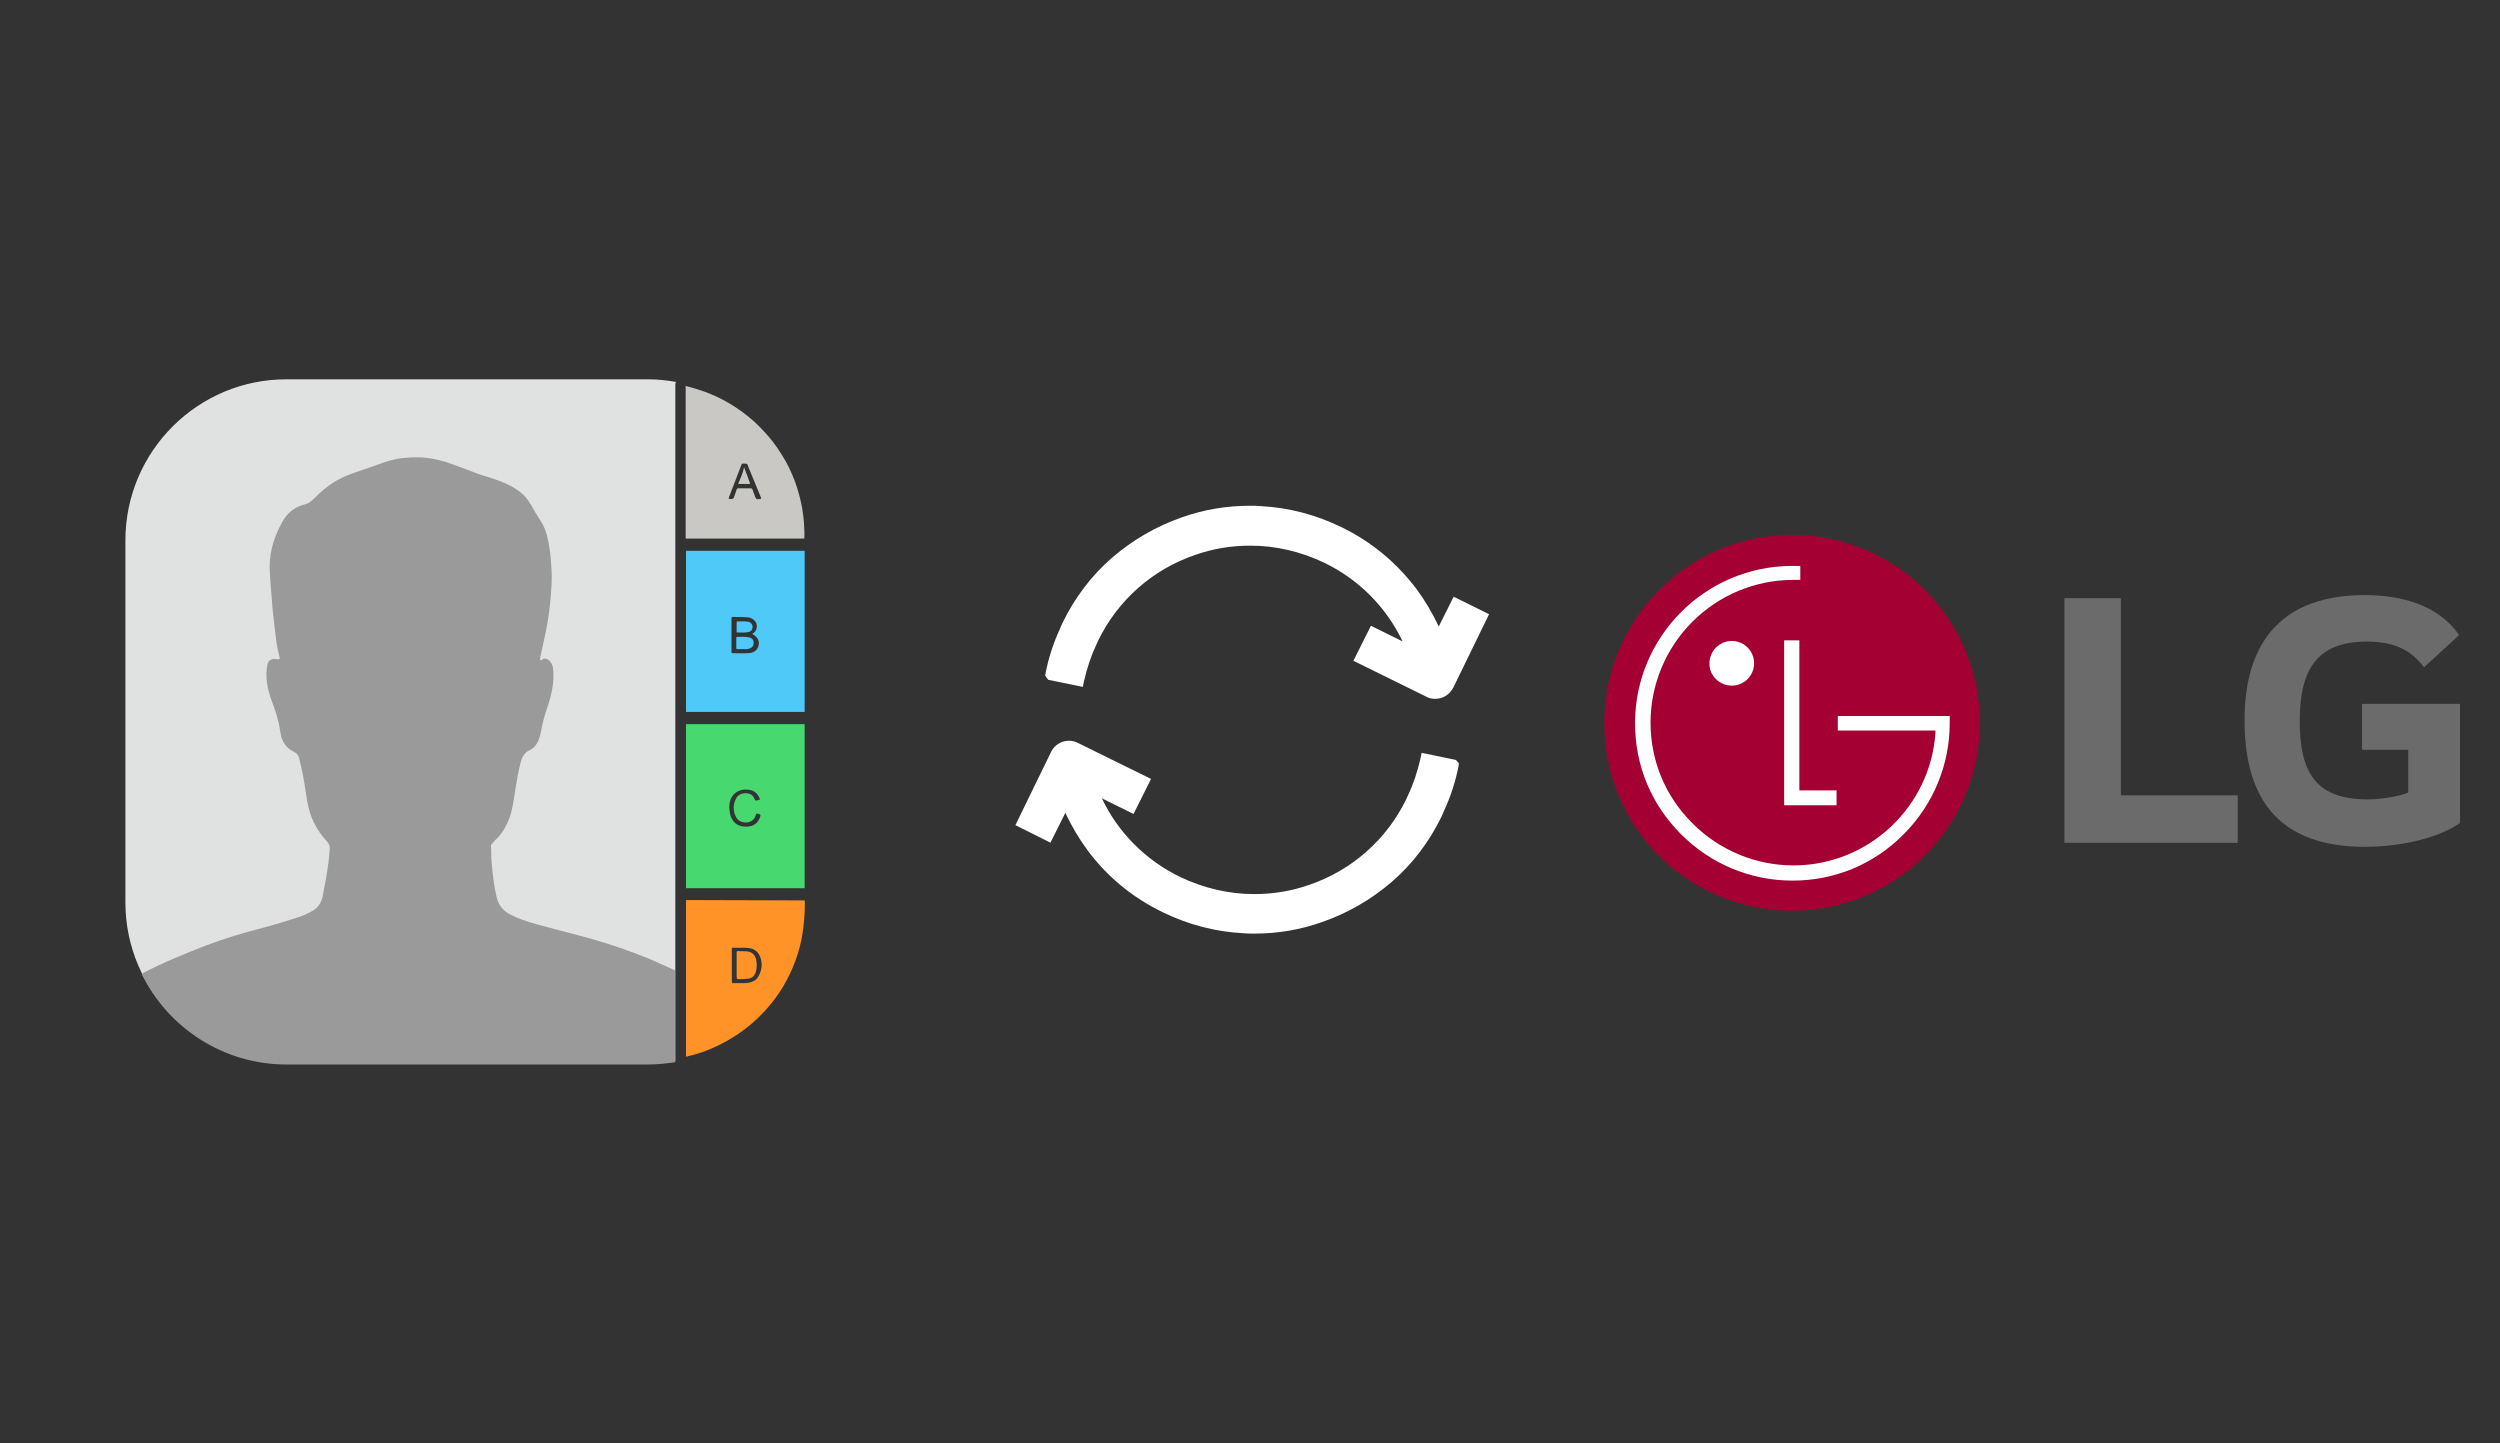
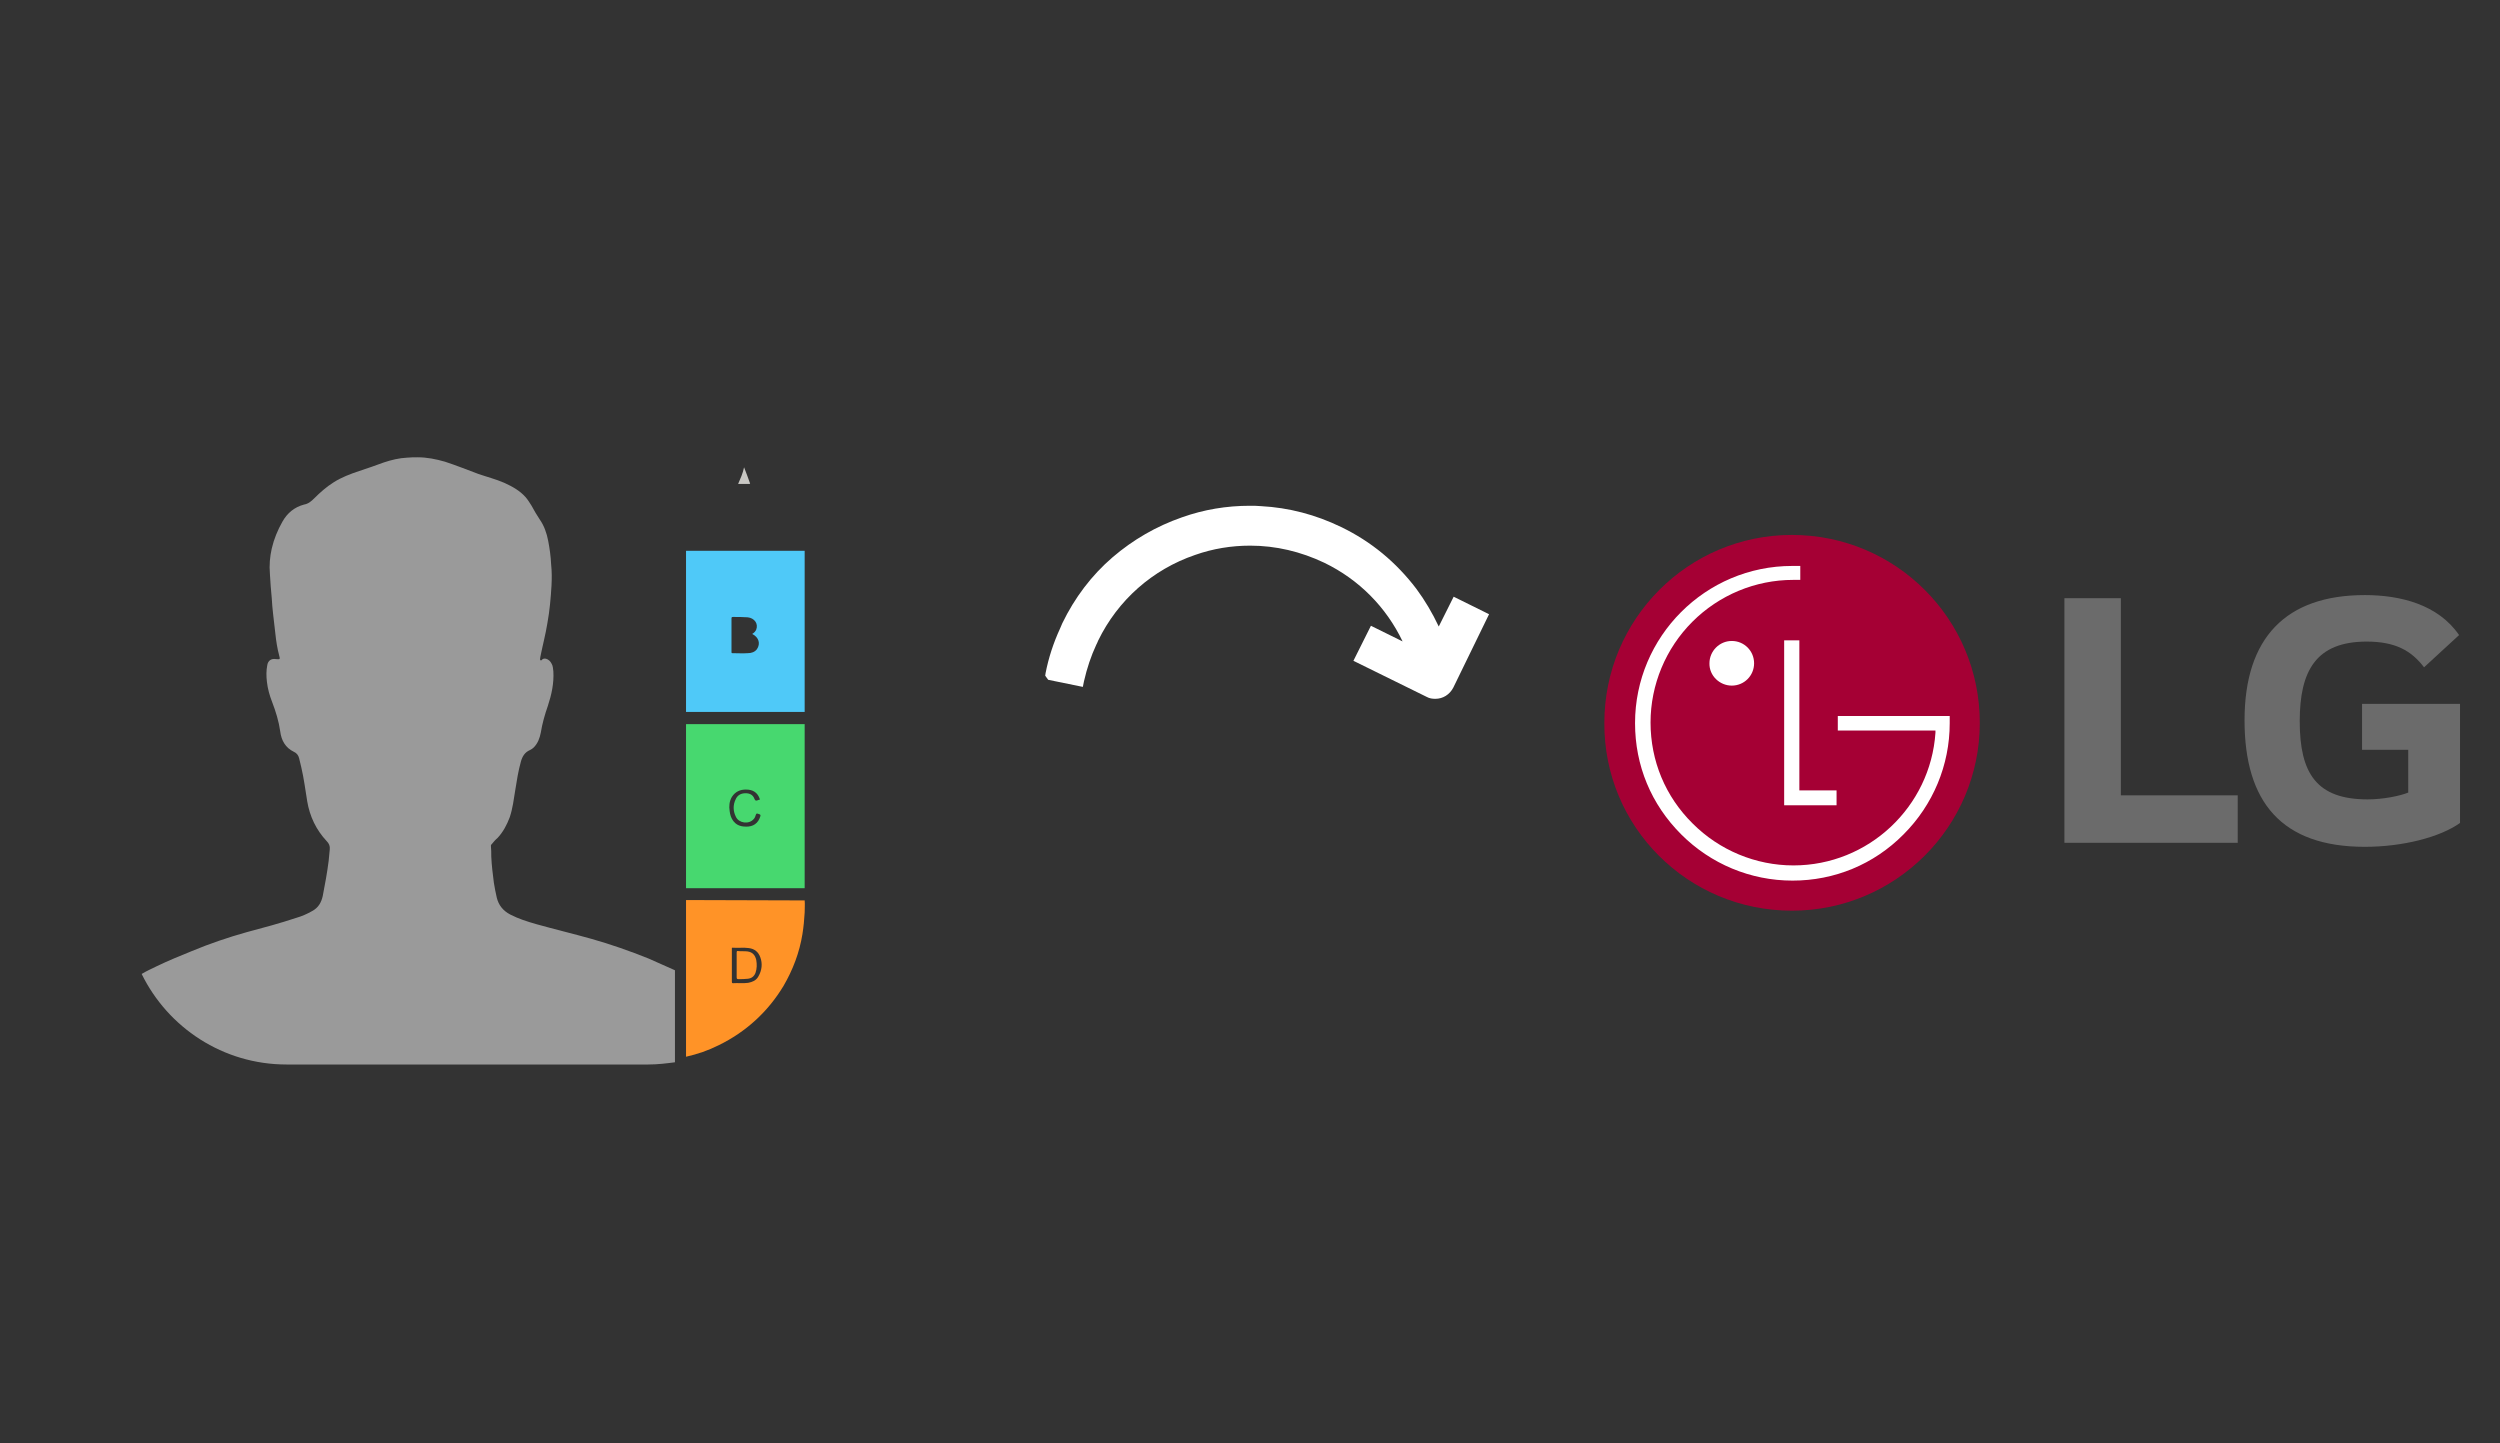
<svg xmlns="http://www.w3.org/2000/svg" x="0" y="0" width="672" height="388" xml="http://www.w3.org/XML/1998/namespace" version="1.1">
  <rect width="100%" height="100%" fill="#333333" stroke="none" />
  <svg x="422" y="66" width="250" height="256" viewBox="0, 0, 300, 141.1" xml:space="preserve" id="Layer_1" enable-background="new 0 0 300 141.1" version="1.1">
    <style type="text/css">
	.st0{fill:#A50034;}
	.st1{fill:#FFFFFF;}
	.st2{fill:#6B6B6B;}
</style>
    <g>
      <path d="M71.6 131.5 C105 131.5 132.2 104.4 132.2 70.9 C132.2 37.4 105.1 10.3 71.6 10.3 C38.1 10.3 11.1 37.5 11.1 70.9 C10.9 104.4 38 131.5 71.6 131.5" class="st0" style="fill:#A50034;" />
      <polygon points="69.1,44.3 69.1,97.5 86,97.5 86,92.7 74,92.7 74,44.3" class="st1" style="fill:white;" />
      <path d="M52.2 58.9 C56.2 58.9 59.4 55.7 59.4 51.7 C59.4 47.7 56.2 44.5 52.2 44.5 C48.2 44.5 45 47.8 45 51.7 C44.9 55.7 48.3 58.9 52.2 58.9" class="st1" style="fill:white;" />
      <path d="M74 20.3 C73.3 20.3 72.2 20.3 71.7 20.3 C43.7 20.3 21 43.1 21 71 C21 84.7 26.2 97.2 35.9 106.9 C45.4 116.4 58.2 121.8 71.8 121.8 C85.3 121.8 98 116.6 107.6 106.9 C117.1 97.4 122.5 84.6 122.5 71 L122.5 68.7 L120.5 68.7 L86.4 68.7 L86.4 73.4 L117.9 73.4 C117.9 73.6 117.9 73.9 117.9 74.1 C116.3 98 96.3 116.9 72.1 116.9 C59.9 116.9 48.2 112 39.6 103.4 C30.8 94.7 26 83.2 26 70.8 C26 58.6 30.9 46.9 39.5 38.3 C48.1 29.7 59.8 24.8 72 24.8 C72.5 24.8 73.8 24.8 74.3 24.8 L74.3 20.3 L74 20.3 z" class="st1" style="fill:white;" />
      <path d="M177.7 30.7 L159.5 30.7 L159.5 109.6 L215.4 109.6 L215.4 94.3 L177.7 94.3 L177.7 30.7 z M255.5 79.6 L270.4 79.6 L270.4 93.4 C267.7 94.5 262.3 95.6 257.3 95.6 C240.9 95.6 235.4 87.3 235.4 70.4 C235.4 54.2 240.6 44.7 257 44.7 C266.2 44.7 271.4 47.6 275.5 53 L286.8 42.6 C280 32.7 267.8 29.7 256.4 29.7 C230.9 29.7 217.6 43.5 217.6 70.1 C217.6 96.5 229.6 110.9 256.4 110.9 C268.6 110.9 280.7 107.8 287.1 103.2 L287.1 64.8 L255.5 64.8 L255.5 79.6 L255.5 79.6 z" class="st2" style="fill:#6B6B6B;" />
    </g>
  </svg>
  <svg x="250" y="107" width="173" height="173" viewBox="0, 0, 172.7, 172.7" xml:space="preserve" id="Layer_1#1" enable-background="new 0 0 172.7 172.7" version="1.1">
    <g>
-       <path d="M141.1 97.1 L131.9 95.2 L131.6 96.7 C130.8 100.2 129.7 103.5 128.3 106.5 C128.1 106.9 127.9 107.3 127.8 107.6 C122.5 118.5 113.2 126.7 101.8 130.6 C97 132.3 92 133.1 87 133.1 C80.1 133.1 73.4 131.5 67.1 128.5 C57.8 124 50.4 116.5 46.1 107.4 L54.6 111.6 L59.3 102.2 L39.6 92.5 C37 91.2 33.8 92.3 32.5 94.9 L22.9 114.6 L32.3 119.3 L36.3 111.3 C38 114.9 40 118.3 42.3 121.4 C47.6 128.5 54.4 134.1 62.5 138 C69.3 141.3 76.5 143.2 84 143.6 C85 143.7 86.1 143.7 87 143.7 C93.2 143.7 99.3 142.7 105.2 140.6 C112.1 138.2 118.3 134.6 123.8 129.9 C129.5 125 134 119 137.3 112.2 C137.5 111.7 137.7 111.3 137.9 110.8 C139.7 106.9 141 102.9 141.8 98.8 L141.9 98 L141.1 97.1 z" style="fill:white;" />
      <path d="M140.5 53.3 L136.5 61.3 C134.8 57.7 132.8 54.3 130.5 51.2 C125.1 44.1 118.4 38.5 110.3 34.6 C103.5 31.3 96.3 29.4 88.8 29 C87.8 28.9 86.7 28.9 85.8 28.9 C79.6 28.9 73.5 29.9 67.6 32 C60.7 34.4 54.5 38 49 42.7 C43.3 47.6 38.8 53.6 35.5 60.4 C35.3 60.9 35.1 61.3 34.9 61.8 C33.1 65.7 31.8 69.7 31 73.8 L30.9 74.5 L31.7 75.6 L41 77.5 L41.3 76 C42.1 72.5 43.2 69.2 44.6 66.2 C44.8 65.8 45 65.4 45.1 65.1 C50.4 54.2 59.7 46 71.1 42.1 C75.9 40.4 80.9 39.6 85.9 39.6 C92.8 39.6 99.5 41.2 105.8 44.2 C115.1 48.7 122.4 56.1 126.8 65.3 L118.3 61.1 L113.6 70.5 L133.3 80.2 C134 80.6 134.8 80.7 135.6 80.7 C137.6 80.7 139.4 79.6 140.4 77.7 L150 58 L140.5 53.3 z" style="fill:white;" />
    </g>
  </svg>
  <svg x="0" y="66" width="250" height="256" viewBox="0, 0, 249.8, 257.7" xml:space="preserve" id="Layer_1#2" enable-background="new 0 0 249.8 257.7" version="1.1">
    <g>
-       <path d="M181.8 175.5 C181.8 175.3 181.8 175.1 181.8 174.9 L181.8 174.9 C181.8 174.7 181.8 174.6 181.8 174.4 L181.8 127.7 L181.8 127.5 L181.8 81.7 L181.8 81.6 L181.8 37.9 C181.8 37.6 181.8 37.2 182 36.9 C179.6 36.5 177.1 36.2 174.6 36.2 L76.7 36.2 C52.6 36.1 33 55.7 33 79.8 L33 177.7 C33 201.8 52.6 221.4 76.7 221.4 L174.6 221.4 C177.1 221.4 179.5 221.1 181.8 220.8 L181.8 175.5 z" style="fill:#E0E2E2;" />
      <path d="M184.7 129.5 L184.7 173.9 L216.8 173.9 L216.8 129.5 L184.7 129.5 z M204.6 155 C203.8 156.9 202.1 157.4 200.3 157.2 C197.8 157 196.7 155 196.5 153 C196.3 151.7 196.4 150.4 197.1 149.2 C198 147.8 199.3 147.2 200.9 147.2 C202.8 147.2 204 148 204.6 149.6 C204.7 149.9 204.7 150 204.4 150 C204.3 150 204.2 150 204.1 150.1 C203.6 150.3 203.4 150.2 203.2 149.7 C202.8 148.6 201.9 148.2 200.8 148.2 C199.6 148.2 198.6 148.7 198.1 149.9 C197.4 151.4 197.4 153 198.2 154.6 C199 156.3 201.7 156.7 203 155.2 C203.3 154.9 203.5 154.4 203.6 154 C203.7 153.8 203.7 153.7 204 153.7 C205 154 205 154 204.6 155 z" style="fill:#47D86F;" />
      <path d="M216.8 82.6 L184.7 82.6 L184.7 126.2 L187.8 126.2 L216.8 126.2 L216.8 82.6 z M203.9 109.2 C203.3 110 202.4 110.3 201.4 110.3 C200 110.4 198.7 110.3 197.3 110.3 C197 110.3 197 110.2 197 109.9 C197 106.9 197 103.9 197 100.9 C197 100.6 197.1 100.5 197.4 100.5 C198.7 100.5 200.1 100.5 201.4 100.6 C203.2 100.8 204.3 102.3 203.7 103.9 C203.5 104.4 203.1 104.8 202.6 105.1 C204.4 106 204.9 107.7 203.9 109.2 z" style="fill:#4FC9F8;" />
      <path d="M184.7 177.1 L184.7 196.4 L184.7 203.2 L184.7 219.5 C187.8 218.8 190.7 217.8 193.5 216.4 C200.9 212.8 206.9 207.3 211.1 200.3 C213.6 196 215.4 191.3 216.2 186.3 C216.5 184.4 216.7 182.4 216.8 180.5 C216.8 179.4 216.9 178.3 216.8 177.2 L184.7 177.1 z M204.2 197.9 C203.6 198.9 202.6 199.3 201.5 199.5 C200.1 199.7 198.8 199.5 197.4 199.6 C197.1 199.6 197.1 199.4 197.1 199.2 C197.1 197.7 197.1 196.2 197.1 194.8 C197.1 193.3 197.1 191.8 197.1 190.4 C197.1 190.2 197 189.9 197.4 190 C198.8 190.1 200.3 189.9 201.7 190.1 C203.3 190.3 204.3 191.2 204.8 192.6 C205.4 194.2 205.3 196.1 204.2 197.9 z" style="fill:#FF9327;" />
-       <path d="M216.6 74.9 C216.5 73.5 216.3 72.2 216.1 70.9 C215.6 68.4 215 66.1 214.2 63.9 C213.2 61.3 212.1 58.9 210.6 56.6 C209.2 54.3 207.6 52.2 205.8 50.3 C204.6 49 203.2 47.6 201.7 46.4 C199.5 44.6 197.1 43 194.6 41.7 C191.6 40.1 188.2 38.9 184.6 38 L184.6 74.5 L184.6 79.3 L188.4 79.3 L216.7 79.3 C216.8 77.9 216.7 76.4 216.6 74.9 z M204.3 68.6 C203.8 68.8 203.6 68.4 203.4 68 C203.2 67.3 202.9 66.7 202.7 66.1 C202.6 65.8 202.5 65.7 202.2 65.7 C201.1 65.7 200 65.7 198.9 65.7 C198.6 65.7 198.5 65.8 198.4 66 C198.2 66.7 197.9 67.4 197.7 68 C197.6 68.4 197.4 68.6 196.9 68.6 C196.1 68.5 196.1 68.6 196.4 67.9 C197.5 65 198.6 62.1 199.7 59.3 C199.8 59.1 199.9 59 200.2 59 C201.3 59 201.3 59 201.6 60 C202.7 62.7 203.8 65.4 204.9 68 C205.1 68.6 205.1 68.6 204.3 68.6 z" style="fill:#C9C8C4;" />
      <g>
-         <path d="M201.7 106 C200.6 105.8 199.6 105.9 198.5 105.9 C198.3 105.9 198.3 106 198.3 106.2 C198.3 107.1 198.3 108 198.3 108.9 C198.3 109.2 198.4 109.2 198.6 109.2 C199.1 109.2 199.5 109.2 200 109.2 C200.5 109.2 201.1 109.3 201.7 109.1 C202.5 108.9 203 108.4 203 107.5 C203 106.7 202.6 106.2 201.7 106 z" style="fill:#4FC9F8;" />
-         <path d="M198.6 104.7 C199.6 104.7 200.5 104.8 201.5 104.6 C202.2 104.5 202.7 104 202.7 103.2 C202.7 102.5 202.3 102 201.6 101.8 C201.1 101.7 200.5 101.7 200.1 101.7 C199.6 101.7 199.2 101.7 198.7 101.7 C198.5 101.7 198.4 101.8 198.4 102 C198.4 102.8 198.4 103.6 198.4 104.4 C198.3 104.6 198.4 104.7 198.6 104.7 z" style="fill:#4FC9F8;" />
-       </g>
+         </g>
      <path d="M198.4 194.6 C198.4 193.5 198.4 192.4 198.4 191.3 C198.4 191 198.5 190.8 198.8 190.9 C199.6 191 200.5 190.9 201.3 191 C202.8 191.2 203.4 192.1 203.7 193.3 C203.9 194.5 203.9 195.6 203.5 196.8 C203.1 197.8 202.4 198.3 201.4 198.4 C200.6 198.5 199.7 198.5 198.9 198.5 C198.5 198.5 198.4 198.4 198.4 198 C198.4 196.8 198.4 195.7 198.4 194.6 z" style="fill:#FF9327;" />
      <path d="M200.4 60 C201 61.5 201.5 62.9 202 64.3 C202.1 64.5 202 64.5 201.8 64.5 C200.8 64.5 199.8 64.5 198.8 64.5 C199.4 63.1 200.1 61.6 200.4 60 z" style="fill:#C9C8C4;" />
      <path d="M159.1 187.6 C154.1 186.2 149.1 185 144.1 183.6 C141.7 182.9 139.4 182.2 137.1 181 C135.2 180 134 178.5 133.5 176.5 C133.2 175.1 132.9 173.8 132.7 172.4 C132.4 170 132.1 167.7 132 165.3 C132 164.3 132 163.4 131.9 162.4 C131.9 162.2 132 162.1 132.1 162 C132.6 161.4 133.1 160.8 133.7 160.3 C135.2 158.7 136.2 156.8 137 154.7 C137.8 152.3 138.1 149.8 138.5 147.3 C138.9 144.8 139.3 142.2 140 139.7 C140.4 138.2 141.1 137.1 142.5 136.5 C142.9 136.3 143.2 136.1 143.5 135.8 C144.6 134.7 145.1 133.3 145.4 131.8 C145.8 129.3 146.5 126.9 147.3 124.6 C148.3 121.6 149 118.4 148.8 115.2 C148.7 114.5 148.7 113.7 148.3 113.1 C148 112.5 147.5 112 146.8 111.8 C146.3 111.7 145.9 111.8 145.6 112.2 C145.5 112.3 145.4 112.3 145.3 112.2 C145.2 112.1 145.2 112 145.2 111.9 C145.2 111.7 145.3 111.4 145.3 111.2 C145.9 108.2 146.7 105.2 147.2 102.1 C147.8 98.8 148.1 95.4 148.3 92 C148.4 90.1 148.4 88.2 148.2 86.3 C148.1 84.1 147.8 82 147.4 79.9 C147 77.8 146.3 75.8 145.1 74.1 C144.3 72.9 143.6 71.7 142.9 70.4 C142.4 69.6 141.9 68.8 141.3 68.1 C139.7 66.3 137.7 65.2 135.5 64.2 C133.2 63.2 130.8 62.6 128.5 61.8 C125.5 60.7 122.6 59.5 119.5 58.5 C117.1 57.8 114.6 57.3 112.1 57.3 C111.1 57.3 110.2 57.3 109.2 57.4 C107.1 57.5 105 58 102.9 58.7 C100.7 59.5 98.5 60.3 96.3 61 C93.9 61.8 91.5 62.7 89.3 64.1 C87.4 65.3 85.7 66.8 84.1 68.4 C83.3 69.2 82.5 69.9 81.3 70.1 C78.7 70.8 76.8 72.4 75.5 74.7 C74.2 77 73.2 79.4 72.6 82 C72.1 84.2 71.9 86.5 72.1 88.8 C72.2 91 72.4 93.2 72.6 95.4 C72.7 96.9 72.8 98.5 73 100 C73.2 101.7 73.4 103.5 73.6 105.2 C73.8 107.1 74.1 109 74.6 110.9 C74.9 112 74.9 112 73.7 111.9 C72.5 111.7 71.6 112.3 71.4 113.5 C71.1 115 71.1 116.5 71.3 118.1 C71.5 119.9 72 121.7 72.7 123.5 C73.7 126.1 74.5 128.7 74.9 131.5 C75.2 133.9 76.3 135.9 78.6 137 C79.3 137.3 79.8 137.9 80 138.7 C80.2 139.5 80.4 140.4 80.6 141.2 C81.3 144.2 81.7 147.3 82.2 150.4 C82.9 154.5 84.6 158.1 87.5 161.2 C88.1 161.8 88.4 162.5 88.3 163.4 C88.2 164.5 88.1 165.5 88 166.5 C87.6 169.7 87 172.9 86.4 176 C86 177.8 85.2 179.2 83.5 180.1 C82.1 180.9 80.7 181.5 79.3 181.9 C74.8 183.4 70.3 184.6 65.8 185.8 C60.8 187.2 55.8 188.9 51 190.9 C47.8 192.2 44.6 193.5 41.5 195 C40.1 195.7 38.7 196.3 37.4 197.1 C44.5 211.6 59.4 221.6 76.6 221.6 L174.5 221.6 C177 221.6 179.4 221.3 181.7 221 L181.7 196.1 C179.3 195 176.9 194 174.5 192.9 C169.5 190.9 164.4 189.1 159.1 187.6 z" style="fill:#9A9A9A;" />
    </g>
  </svg>
</svg>